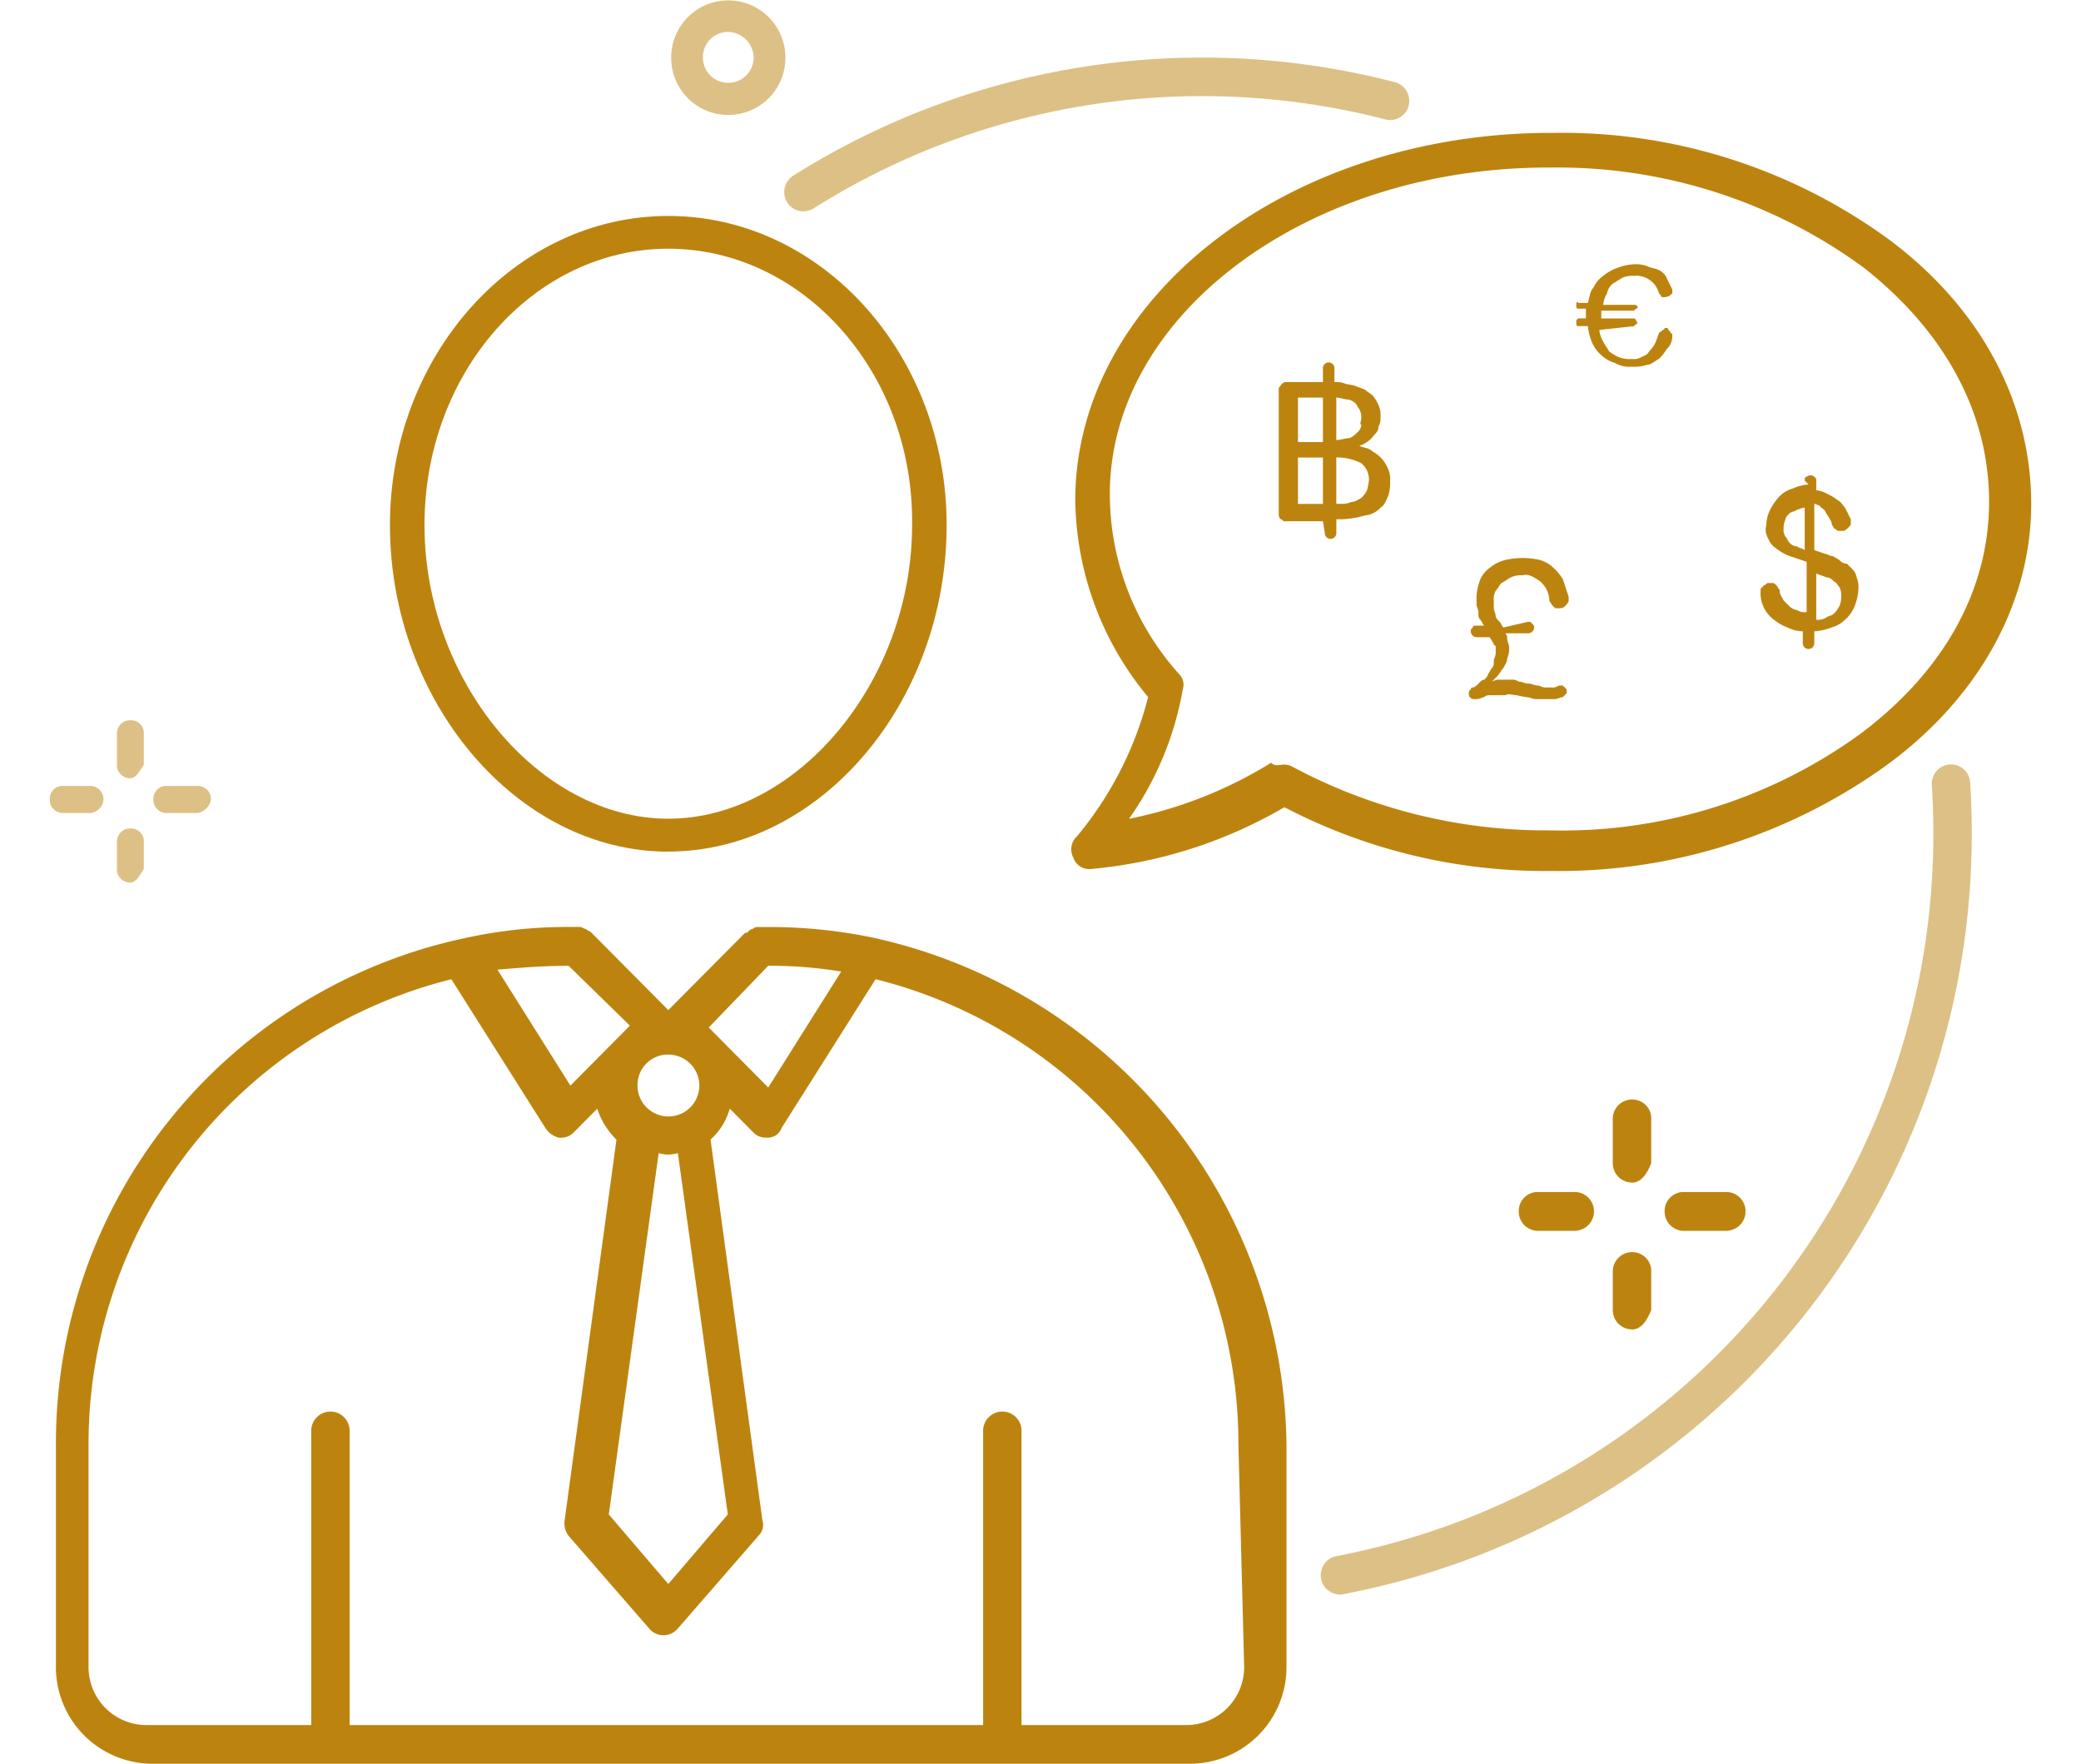
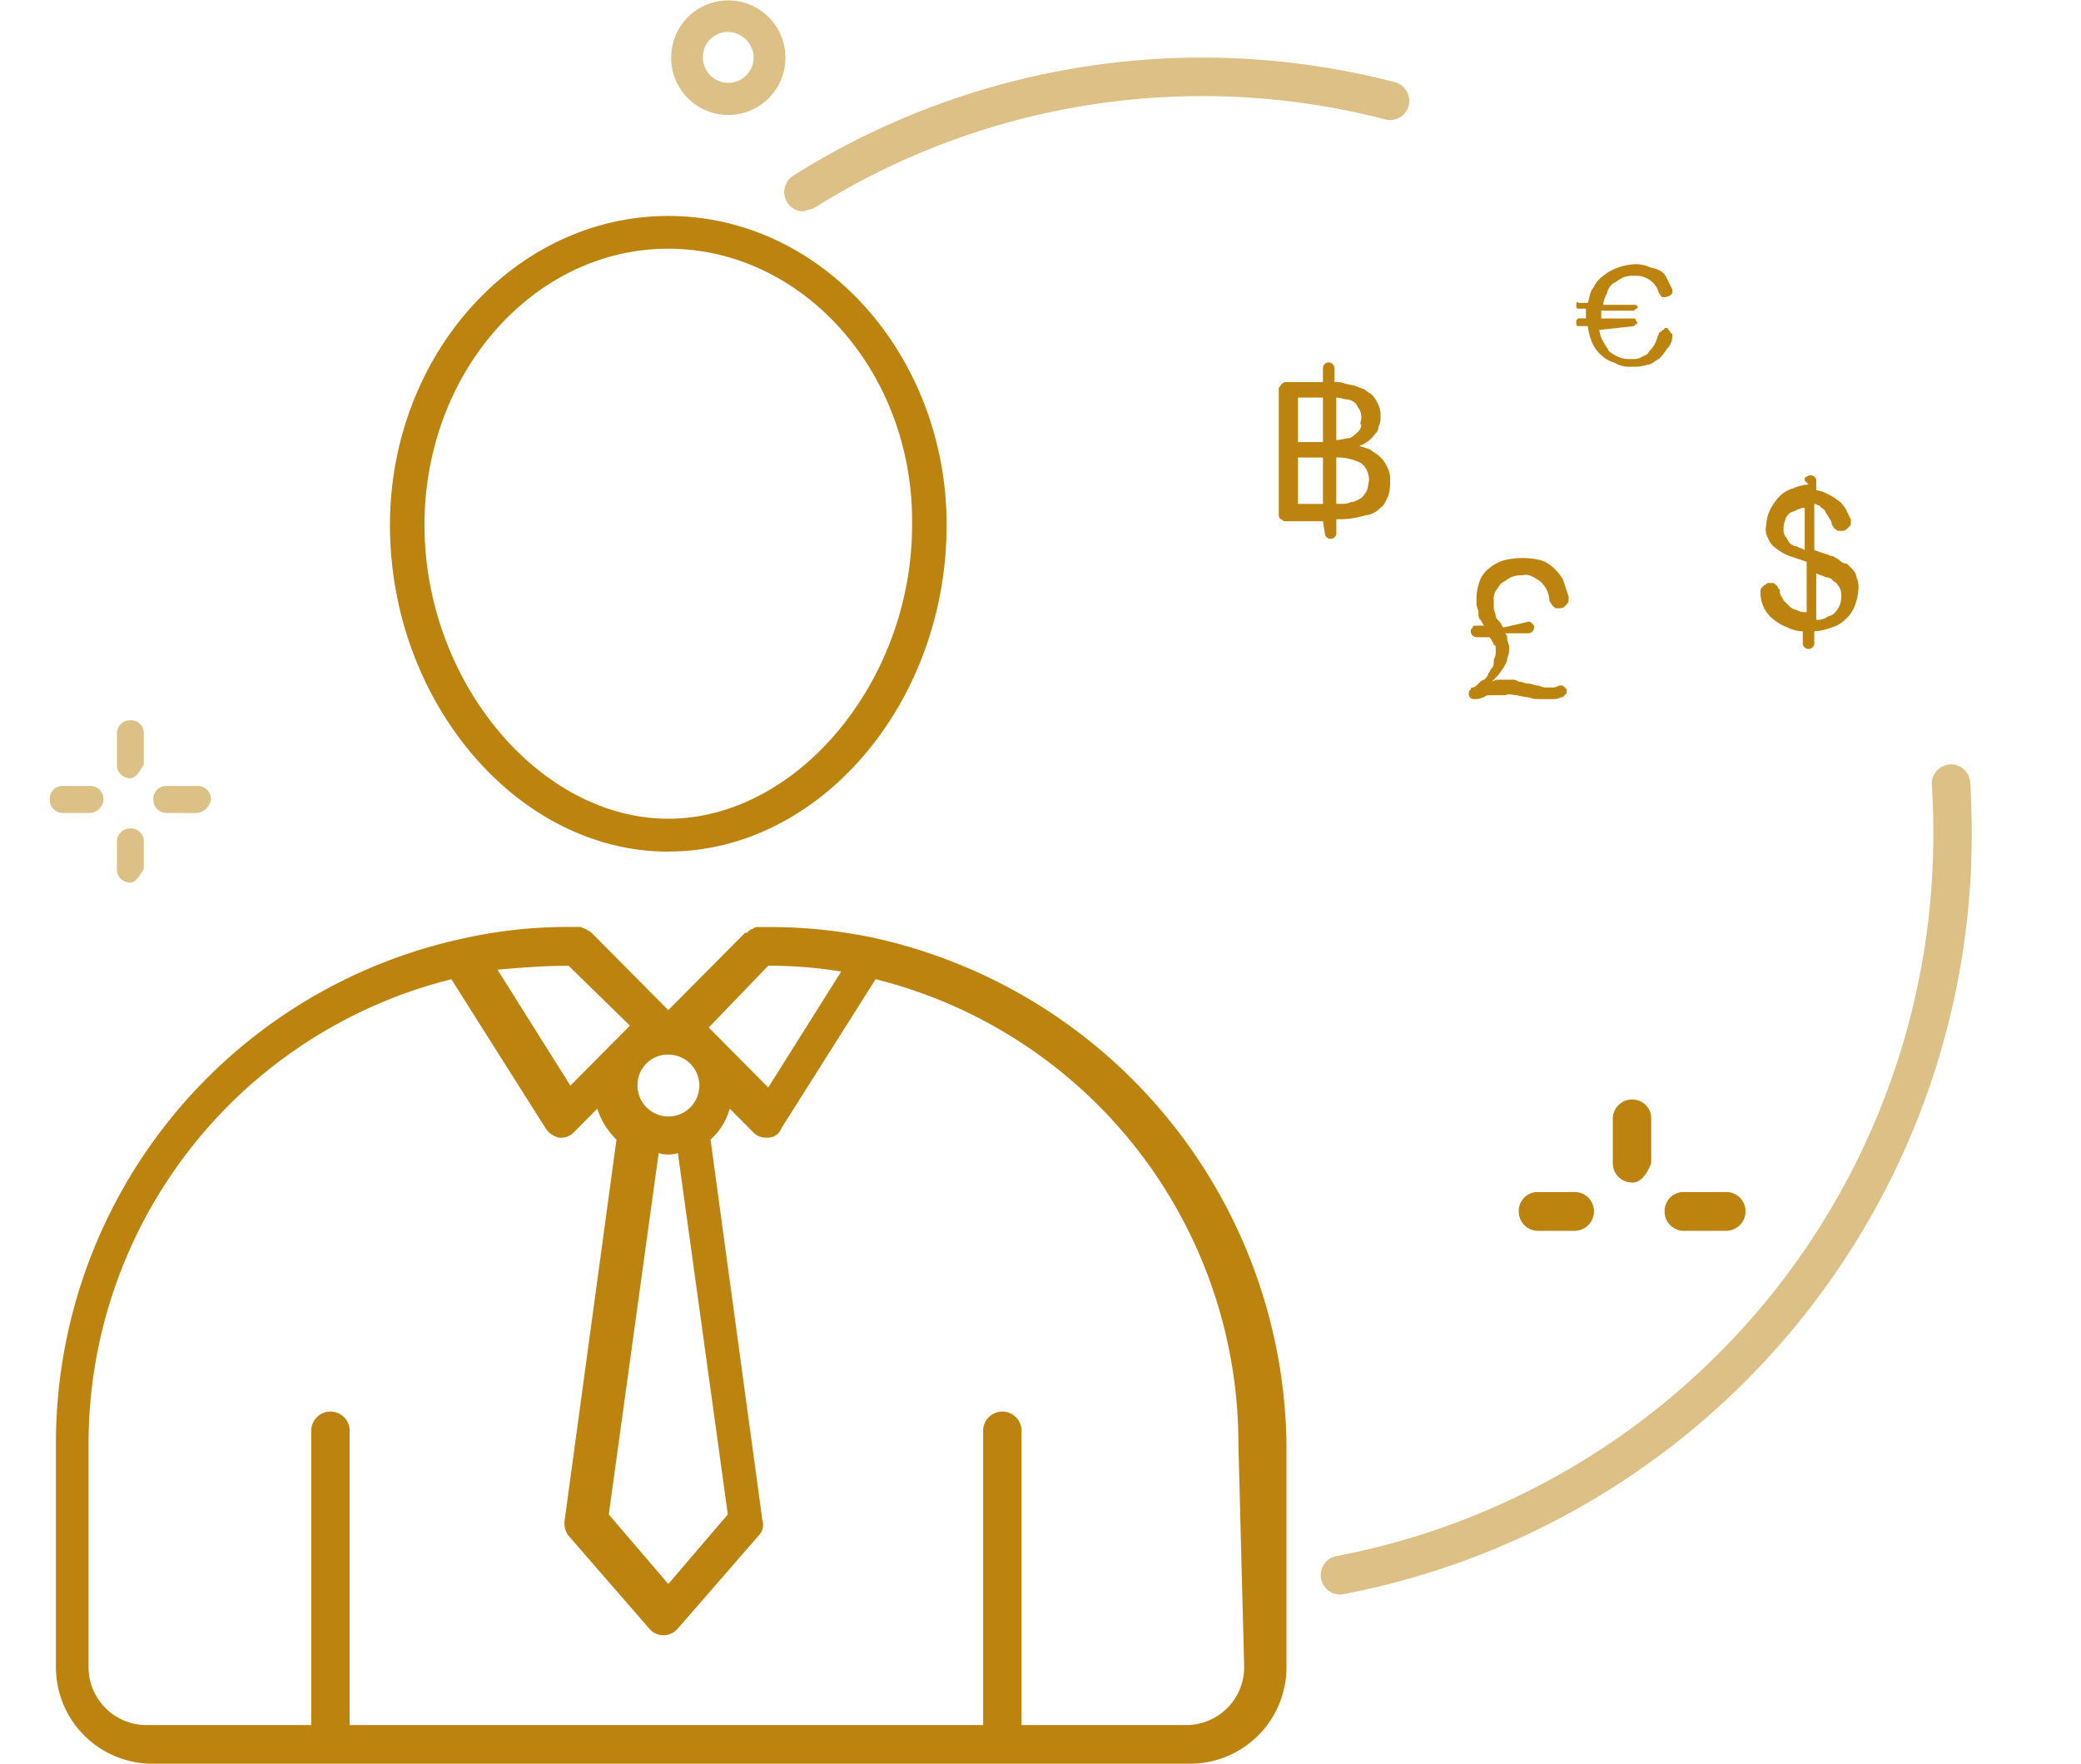
<svg xmlns="http://www.w3.org/2000/svg" width="118" height="100" viewBox="0 0 118 100">
  <defs>
    <clipPath id="clip-path">
      <rect id="Rectangle_83" data-name="Rectangle 83" width="112.36" height="100" fill="#bc840f" />
    </clipPath>
    <clipPath id="clip-path-3">
      <rect id="Rectangle_77" data-name="Rectangle 77" width="36.942" height="47.046" fill="#bc840f" />
    </clipPath>
    <clipPath id="clip-path-4">
      <rect id="Rectangle_78" data-name="Rectangle 78" width="35.443" height="8.722" fill="#bc840f" />
    </clipPath>
    <clipPath id="clip-path-5">
      <rect id="Rectangle_79" data-name="Rectangle 79" width="12.859" height="13.038" fill="#bc840f" />
    </clipPath>
    <clipPath id="clip-path-6">
      <rect id="Rectangle_80" data-name="Rectangle 80" width="9.144" height="9.203" fill="#bc840f" />
    </clipPath>
    <clipPath id="clip-path-7">
      <rect id="Rectangle_81" data-name="Rectangle 81" width="6.475" height="6.518" fill="#bc840f" />
    </clipPath>
    <clipPath id="clip-_6">
      <rect width="118" height="100" />
    </clipPath>
  </defs>
  <g id="_6" data-name="6" clip-path="url(#clip-_6)">
    <g id="Group_187" data-name="Group 187" transform="translate(2.82)">
      <g id="Group_180" data-name="Group 180" clip-path="url(#clip-path)">
        <g id="Group_179" data-name="Group 179" transform="translate(0 0)">
          <g id="Group_178" data-name="Group 178" clip-path="url(#clip-path)">
            <g id="Group_165" data-name="Group 165" transform="translate(72.043 43.363)" opacity="0.51">
              <g id="Group_164" data-name="Group 164">
                <g id="Group_163" data-name="Group 163" clip-path="url(#clip-path-3)">
                  <path id="Path_101" data-name="Path 101" d="M67.273,86.625a1.1,1.1,0,0,1-.2-2.173,41.648,41.648,0,0,0,33.875-41.043c0-.89-.028-1.786-.083-2.667a1.089,1.089,0,1,1,2.173-.139c.058.927.087,1.871.087,2.806a43.836,43.836,0,0,1-35.655,43.2,1.046,1.046,0,0,1-.2.019" transform="translate(-66.184 -39.58)" fill="#bc840f" />
                </g>
              </g>
            </g>
            <g id="Group_168" data-name="Group 168" transform="translate(41.649 3.259)" opacity="0.51">
              <g id="Group_167" data-name="Group 167">
                <g id="Group_166" data-name="Group 166" clip-path="url(#clip-path-4)">
-                   <path id="Path_102" data-name="Path 102" d="M39.352,11.7a1.085,1.085,0,0,1-.923-.514,1.1,1.1,0,0,1,.343-1.51,43.506,43.506,0,0,1,34.118-5.3A1.1,1.1,0,0,1,73.671,5.7a1.082,1.082,0,0,1-1.326.787A41.355,41.355,0,0,0,39.93,11.528a1.087,1.087,0,0,1-.578.168" transform="translate(-38.262 -2.975)" fill="#bc840f" />
+                   <path id="Path_102" data-name="Path 102" d="M39.352,11.7a1.085,1.085,0,0,1-.923-.514,1.1,1.1,0,0,1,.343-1.51,43.506,43.506,0,0,1,34.118-5.3A1.1,1.1,0,0,1,73.671,5.7a1.082,1.082,0,0,1-1.326.787A41.355,41.355,0,0,0,39.93,11.528" transform="translate(-38.262 -2.975)" fill="#bc840f" />
                </g>
              </g>
            </g>
            <g id="Group_171" data-name="Group 171" transform="translate(83.296 62.338)">
              <g id="Group_170" data-name="Group 170">
                <g id="Group_169" data-name="Group 169" clip-path="url(#clip-path-5)">
                  <path id="Path_103" data-name="Path 103" d="M78.576,61.89H76.4a1.094,1.094,0,0,1-1.089-1.1,1.077,1.077,0,0,1,.979-1.1h2.287a1.1,1.1,0,0,1,0,2.191" transform="translate(-75.309 -54.44)" fill="#bc840f" />
                  <path id="Path_104" data-name="Path 104" d="M86.5,61.89H84a1.094,1.094,0,0,1-1.089-1.1,1.078,1.078,0,0,1,.98-1.1H86.5a1.1,1.1,0,0,1,0,2.191" transform="translate(-74.637 -54.44)" fill="#bc840f" />
-                   <path id="Path_105" data-name="Path 105" d="M81.3,67.181a1.094,1.094,0,0,1-1.089-1.1V63.895A1.094,1.094,0,0,1,81.3,62.8a1.077,1.077,0,0,1,1.089.986v2.3c-.219.548-.544,1.1-1.089,1.1" transform="translate(-74.876 -54.144)" fill="#bc840f" />
                  <path id="Path_106" data-name="Path 106" d="M81.3,59.61a1.094,1.094,0,0,1-1.089-1.1v-2.52A1.094,1.094,0,0,1,81.3,54.9a1.077,1.077,0,0,1,1.089.986v2.629c-.219.548-.544,1.1-1.089,1.1" transform="translate(-74.876 -54.899)" fill="#bc840f" />
                </g>
              </g>
            </g>
            <g id="Group_174" data-name="Group 174" transform="translate(0 40.838)" opacity="0.51">
              <g id="Group_173" data-name="Group 173">
                <g id="Group_172" data-name="Group 172" clip-path="url(#clip-path-6)">
                  <path id="Path_107" data-name="Path 107" d="M2.286,42.209H.762A.746.746,0,0,1,0,41.442a.731.731,0,0,1,.653-.767H2.286a.746.746,0,0,1,.762.767.821.821,0,0,1-.762.767" transform="translate(0 -36.95)" fill="#bc840f" />
                  <path id="Path_108" data-name="Path 108" d="M7.9,42.209H6.162a.746.746,0,0,1-.762-.767.731.731,0,0,1,.653-.767H7.9a.746.746,0,0,1,.762.767.92.92,0,0,1-.762.767" transform="translate(0.478 -36.95)" fill="#bc840f" />
                  <path id="Path_109" data-name="Path 109" d="M4.262,45.943a.746.746,0,0,1-.762-.767V43.642a.746.746,0,0,1,.762-.767.73.73,0,0,1,.762.657v1.643c-.218.329-.435.767-.762.767" transform="translate(0.31 -36.74)" fill="#bc840f" />
                  <path id="Path_110" data-name="Path 110" d="M4.262,40.562a.746.746,0,0,1-.762-.767V38.042a.746.746,0,0,1,.762-.767.73.73,0,0,1,.762.657v1.863c-.218.329-.435.767-.762.767" transform="translate(0.31 -37.275)" fill="#bc840f" />
                </g>
              </g>
            </g>
            <g id="Group_177" data-name="Group 177" transform="translate(35.238)" opacity="0.51">
              <g id="Group_176" data-name="Group 176">
                <g id="Group_175" data-name="Group 175" clip-path="url(#clip-path-7)">
                  <path id="Path_111" data-name="Path 111" d="M35.61,6.518a3.235,3.235,0,0,1-3.237-3.258,3.237,3.237,0,1,1,6.475,0A3.235,3.235,0,0,1,35.61,6.518m0-4.707a1.425,1.425,0,0,0-1.439,1.448,1.439,1.439,0,1,0,2.878,0A1.484,1.484,0,0,0,35.61,1.811" transform="translate(-32.372 0)" fill="#bc840f" />
                </g>
              </g>
            </g>
-             <path id="Path_112" data-name="Path 112" d="M80.436,48.727h-.218A31.909,31.909,0,0,1,65.3,45.111a26.459,26.459,0,0,1-10.994,3.506.952.952,0,0,1-.98-.657,1,1,0,0,1,.218-1.205,20.123,20.123,0,0,0,4.028-7.888A17.768,17.768,0,0,1,53.44,27.582c.109-11.5,12.191-20.707,27-20.707h.218A31.416,31.416,0,0,1,99.7,13.011c5.225,3.944,7.946,9.313,7.946,14.9S104.71,38.867,99.485,42.7a31.765,31.765,0,0,1-19.049,6.026M65.2,42.7a.976.976,0,0,1,.544.11,30.508,30.508,0,0,0,14.477,3.615h.218a28.728,28.728,0,0,0,17.525-5.478c4.681-3.506,7.293-8.107,7.293-13.147s-2.5-9.641-7.075-13.257a29.339,29.339,0,0,0-17.743-5.7h-.218C66.611,8.847,55.4,17.174,55.4,27.363a15.268,15.268,0,0,0,3.919,10.189.856.856,0,0,1,.218.876,18.166,18.166,0,0,1-3.048,7.34,24.293,24.293,0,0,0,8.055-3.177c.218.219.435.11.653.11" transform="translate(4.711 0.657)" fill="#bc840f" />
            <path id="Path_113" data-name="Path 113" d="M33.506,47.22c-8.6,0-15.784-8.546-15.784-18.515,0-9.641,7.075-17.529,15.784-17.529S49.289,19.063,49.289,28.7c0,10.079-7.184,18.515-15.784,18.515m0-34.182c-7.62,0-13.824,7.012-13.824,15.667,0,8.874,6.531,16.653,13.824,16.653S47.33,37.579,47.33,28.7c.109-8.655-6.2-15.667-13.824-15.667" transform="translate(1.569 1.068)" fill="#bc840f" />
            <path id="Path_114" data-name="Path 114" d="M46.911,48.632h0a28.839,28.839,0,0,0-6.1-.657h-.653a.4.4,0,0,0-.327.11c-.109,0-.218.11-.327.219H39.4l-4.354,4.382L30.692,48.3c-.109-.11-.218-.11-.327-.219-.109,0-.218-.11-.327-.11h-.653a27.1,27.1,0,0,0-5.987.657A29.269,29.269,0,0,0,.322,77.337v12.6a5.476,5.476,0,0,0,5.443,5.478H64.654A5.476,5.476,0,0,0,70.1,89.936v-12.6a29.8,29.8,0,0,0-23.186-28.7m-6.2,1.534h0a25.313,25.313,0,0,1,4.136.329l-4.136,6.574-3.374-3.4Zm-5.66,5.04A1.753,1.753,0,1,1,33.3,56.959a1.725,1.725,0,0,1,1.742-1.753M38.42,81.281l-3.374,3.944-3.374-3.944L34.5,60.793a1.844,1.844,0,0,0,1.089,0ZM29.386,50.166h0l3.483,3.4-3.374,3.4-4.136-6.574c1.306-.11,2.612-.219,4.028-.219M67.7,89.936a3.286,3.286,0,0,1-3.266,3.287H55.075V76.57a1.089,1.089,0,1,0-2.177,0V93.223H16.976V76.57a1.089,1.089,0,1,0-2.177,0V93.223H5.438a3.285,3.285,0,0,1-3.266-3.287v-12.6a27.153,27.153,0,0,1,20.573-26.4l5.334,8.436a1.26,1.26,0,0,0,.762.548h.109a.985.985,0,0,0,.762-.329l1.306-1.315a4.293,4.293,0,0,0,1.089,1.753L29.168,81.61a1.186,1.186,0,0,0,.218.876l4.572,5.259a1.053,1.053,0,0,0,1.524.11l.109-.11,4.572-5.259a.856.856,0,0,0,.218-.876L37.441,60.026a3.685,3.685,0,0,0,1.089-1.753l1.306,1.315a.985.985,0,0,0,.762.329h.109a.819.819,0,0,0,.762-.548L46.8,50.933a27.153,27.153,0,0,1,20.573,26.4Z" transform="translate(0.029 4.586)" fill="#bc840f" />
            <path id="Path_115" data-name="Path 115" d="M66.526,27.759H64.349c-.109,0-.109-.11-.218-.11a.383.383,0,0,1-.109-.219V20.2c.109-.11.109-.219.327-.329h2.177V19.1a.327.327,0,1,1,.653,0v.767a1.373,1.373,0,0,1,.653.11,4.688,4.688,0,0,1,.544.11c.218.11.327.11.544.219.109.11.327.219.435.329a2.4,2.4,0,0,1,.327.548,1.4,1.4,0,0,1,.109.657.993.993,0,0,1-.109.548.57.57,0,0,1-.218.438,1.694,1.694,0,0,1-.871.657c.218.111.544.111.762.329a1.932,1.932,0,0,1,.544.438,2.4,2.4,0,0,1,.327.548,1.4,1.4,0,0,1,.109.657,2.433,2.433,0,0,1-.109.878c-.109.218-.218.548-.435.657a1.341,1.341,0,0,1-.871.438,5.429,5.429,0,0,1-1.306.218h-.327v.767a.327.327,0,1,1-.653,0Zm0-7.012H65.111v2.52h1.415Zm0,3.4H65.111v2.629h1.415ZM68.7,21.952a.993.993,0,0,0-.109-.548c-.109-.11-.109-.219-.218-.329a.823.823,0,0,0-.435-.219c-.218,0-.435-.11-.653-.11v2.41c.218,0,.544-.11.762-.11a1.5,1.5,0,0,0,.435-.329.57.57,0,0,0,.218-.438c-.109,0,0-.219,0-.329m.435,3.506a1.193,1.193,0,0,0-.435-.986,3,3,0,0,0-1.415-.329v2.629h.218a1.373,1.373,0,0,0,.653-.11c.218,0,.327-.11.544-.219a1.511,1.511,0,0,0,.327-.438,4.772,4.772,0,0,0,.109-.548" transform="translate(5.668 1.795)" fill="#bc840f" />
            <path id="Path_116" data-name="Path 116" d="M91.626,24.9c0-.11,0-.219.109-.219a.329.329,0,0,1,.435,0c.109.11.109.11.109.219v.548a1.54,1.54,0,0,1,.653.219,2.377,2.377,0,0,1,.544.329c.218.11.327.329.435.438l.327.657v.219c0,.11,0,.11-.109.219s-.218.219-.327.219h-.218c-.109,0-.109,0-.218-.11a.107.107,0,0,1-.109-.11.383.383,0,0,1-.109-.219c0-.11-.109-.219-.218-.438-.109-.11-.109-.219-.218-.329s-.218-.11-.218-.219c-.109,0-.218-.11-.327-.11v2.629l.653.219c.109,0,.218.11.327.11s.218.11.435.219a.564.564,0,0,0,.435.219l.327.329a.833.833,0,0,1,.218.438,1.4,1.4,0,0,1,.109.657,3.217,3.217,0,0,1-.218.986,1.965,1.965,0,0,1-.544.767,1.75,1.75,0,0,1-.762.437,3.13,3.13,0,0,1-.98.219V34.1a.327.327,0,1,1-.653,0v-.657a2.04,2.04,0,0,1-.871-.219,2.746,2.746,0,0,1-.762-.437,1.88,1.88,0,0,1-.762-1.425v-.218c0-.111,0-.111.109-.219l.109-.111c.109,0,.109-.11.218-.11h.218c.109,0,.109,0,.218.11l.109.111c0,.11.109.11.109.219,0,.218.109.329.218.548.109.11.218.218.327.329a.823.823,0,0,0,.435.219.811.811,0,0,0,.544.11V29.5l-.98-.33a2.719,2.719,0,0,1-.762-.437,1.1,1.1,0,0,1-.435-.548.968.968,0,0,1-.109-.767,2.075,2.075,0,0,1,.218-.876,3.329,3.329,0,0,1,.544-.767,1.752,1.752,0,0,1,.762-.438,2.548,2.548,0,0,1,.871-.219Zm-1.2,2.739a.662.662,0,0,0,.109.438c.109.11.109.219.218.329a.564.564,0,0,0,.435.219c.109.11.327.11.435.219v-2.41c-.218,0-.327.11-.435.11-.109.11-.327.11-.435.219s-.218.219-.218.329a1.2,1.2,0,0,0-.109.548m1.851,5.149a.976.976,0,0,0,.544-.11c.109-.11.327-.11.435-.219a1.511,1.511,0,0,0,.327-.438,1.2,1.2,0,0,0,.109-.548.993.993,0,0,0-.109-.548c-.109-.11-.109-.219-.327-.329a.564.564,0,0,0-.435-.219c-.218-.11-.327-.11-.544-.219Z" transform="translate(7.89 2.352)" fill="#bc840f" />
            <path id="Path_117" data-name="Path 117" d="M77.3,32.49c.109,0,.109,0,.218.11s.109.11.109.219a.349.349,0,0,1-.327.329H75.99a.4.4,0,0,1,.109.329c0,.11.109.329.109.438a1.4,1.4,0,0,1-.109.657c0,.219-.109.329-.218.548-.109.11-.218.329-.327.438l-.327.329a.976.976,0,0,1,.544-.11h.544a.651.651,0,0,1,.435.11c.218,0,.327.11.544.11s.327.11.544.11c.109,0,.218.11.435.11H78.6a.651.651,0,0,0,.435-.11h.218l.109.11.109.11v.22l-.109.11-.109.11c-.109,0-.327.11-.435.11H77.732c-.218,0-.327-.11-.544-.11a4.688,4.688,0,0,1-.544-.11c-.218,0-.435-.11-.653,0h-.762c-.218,0-.327,0-.435.11-.109,0-.218.11-.435.11h-.109a.29.29,0,0,1-.327-.329c0-.11,0-.11.109-.219a.107.107,0,0,1,.109-.11c.109,0,.218-.11.327-.219s.218-.219.327-.219c.109-.11.218-.219.218-.329.109-.11.109-.219.218-.329s.109-.219.109-.438c0-.11.109-.219.109-.438v-.219c0-.11,0-.219-.109-.219a.383.383,0,0,0-.109-.219c0-.11-.109-.11-.109-.219h-.762a.349.349,0,0,1-.327-.329c0-.11,0-.11.109-.219,0-.11.109-.11.218-.11h.435c-.109-.11-.109-.219-.218-.329s-.109-.219-.109-.438c0-.11-.109-.329-.109-.438v-.438a3.2,3.2,0,0,1,.218-.985,1.618,1.618,0,0,1,.544-.658,2.167,2.167,0,0,1,.871-.437,4.392,4.392,0,0,1,1.959,0,1.75,1.75,0,0,1,.762.437,2.881,2.881,0,0,1,.544.658l.327.985v.219c0,.11-.109.219-.218.329s-.218.111-.435.111c-.109,0-.109,0-.218-.111l-.109-.11c0-.11-.109-.11-.109-.219a1.525,1.525,0,0,0-.544-1.1c-.327-.219-.653-.438-.98-.329a1.373,1.373,0,0,0-.653.11c-.218.111-.327.219-.544.329-.109.111-.218.33-.327.438a.993.993,0,0,0-.109.548v.438c0,.11.109.329.109.438s.109.219.218.329.109.219.218.329Z" transform="translate(6.544 2.76)" fill="#bc840f" />
            <path id="Path_118" data-name="Path 118" d="M80.828,17.4a1.564,1.564,0,0,0,.218.657c.109.219.218.329.327.548a2.377,2.377,0,0,0,.544.329,1.6,1.6,0,0,0,.762.11.811.811,0,0,0,.544-.11c.218-.11.327-.11.435-.329a1.511,1.511,0,0,0,.327-.438c.109-.219.109-.329.218-.548a.107.107,0,0,1,.109-.11l.109-.11a.107.107,0,0,0,.109-.11h.109a.107.107,0,0,1,.109.11l.109.11a.107.107,0,0,0,.109.11v.11a1,1,0,0,1-.327.767,2.387,2.387,0,0,1-.435.548c-.218.11-.435.329-.653.329a2.382,2.382,0,0,1-.871.11,1.609,1.609,0,0,1-.98-.219,1.761,1.761,0,0,1-.762-.437,1.965,1.965,0,0,1-.544-.767,3.416,3.416,0,0,1-.218-.876h-.544a.107.107,0,0,1-.109-.111v-.219l.109-.11h.435v-.548h-.435a.107.107,0,0,1-.109-.11v-.219s.109-.11.109,0h.544c.109-.329.109-.657.327-.876a1.618,1.618,0,0,1,.544-.658,2.719,2.719,0,0,1,.762-.437,3.13,3.13,0,0,1,.98-.219,1.841,1.841,0,0,1,.762.11c.218.11.435.11.653.219a.853.853,0,0,1,.435.438c.109.219.218.437.327.657v.219l-.109.11a.651.651,0,0,1-.435.11.107.107,0,0,1-.109-.11l-.109-.11a1.268,1.268,0,0,0-.544-.767,1.3,1.3,0,0,0-.871-.219,1.373,1.373,0,0,0-.653.11c-.218.11-.327.219-.544.329a.933.933,0,0,0-.327.548,1.564,1.564,0,0,0-.218.657H82.9l.109.11a.107.107,0,0,1-.109.11l-.109.11H80.937v.439h1.851a.107.107,0,0,1,.109.11c.109.11.109.219,0,.219l-.109.11Z" transform="translate(7.04 1.307)" fill="#bc840f" />
          </g>
        </g>
      </g>
    </g>
  </g>
</svg>